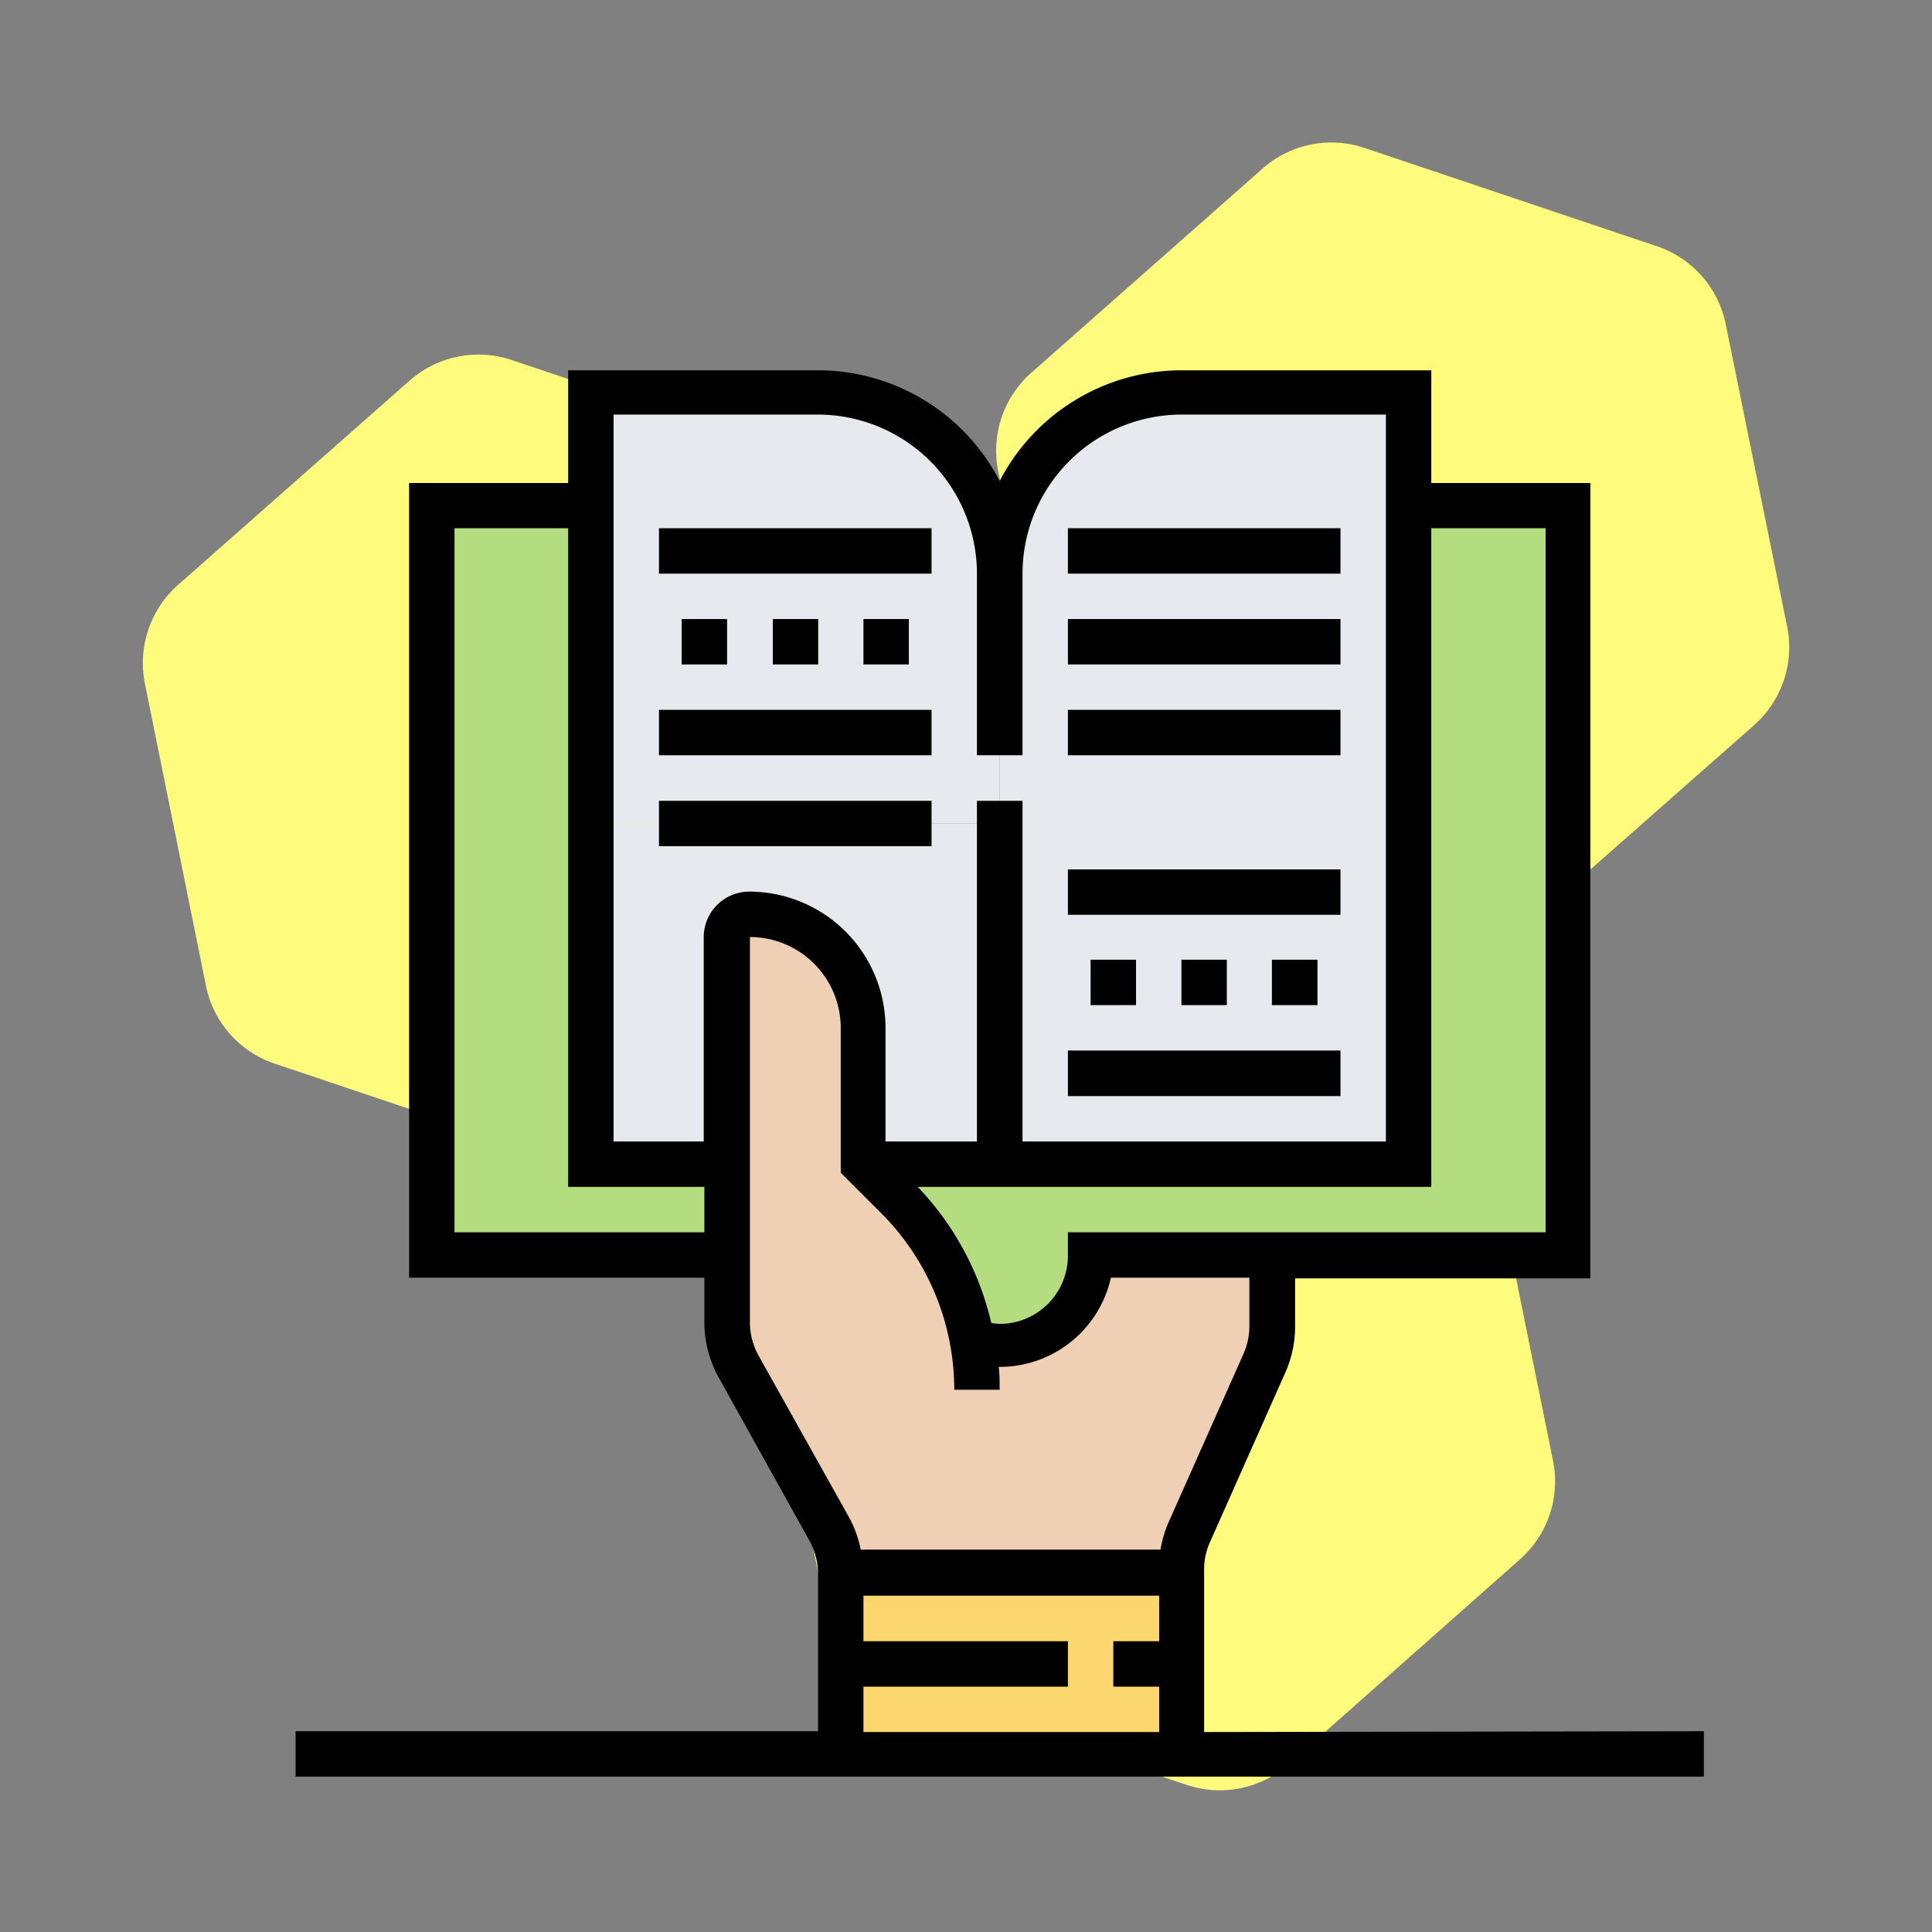
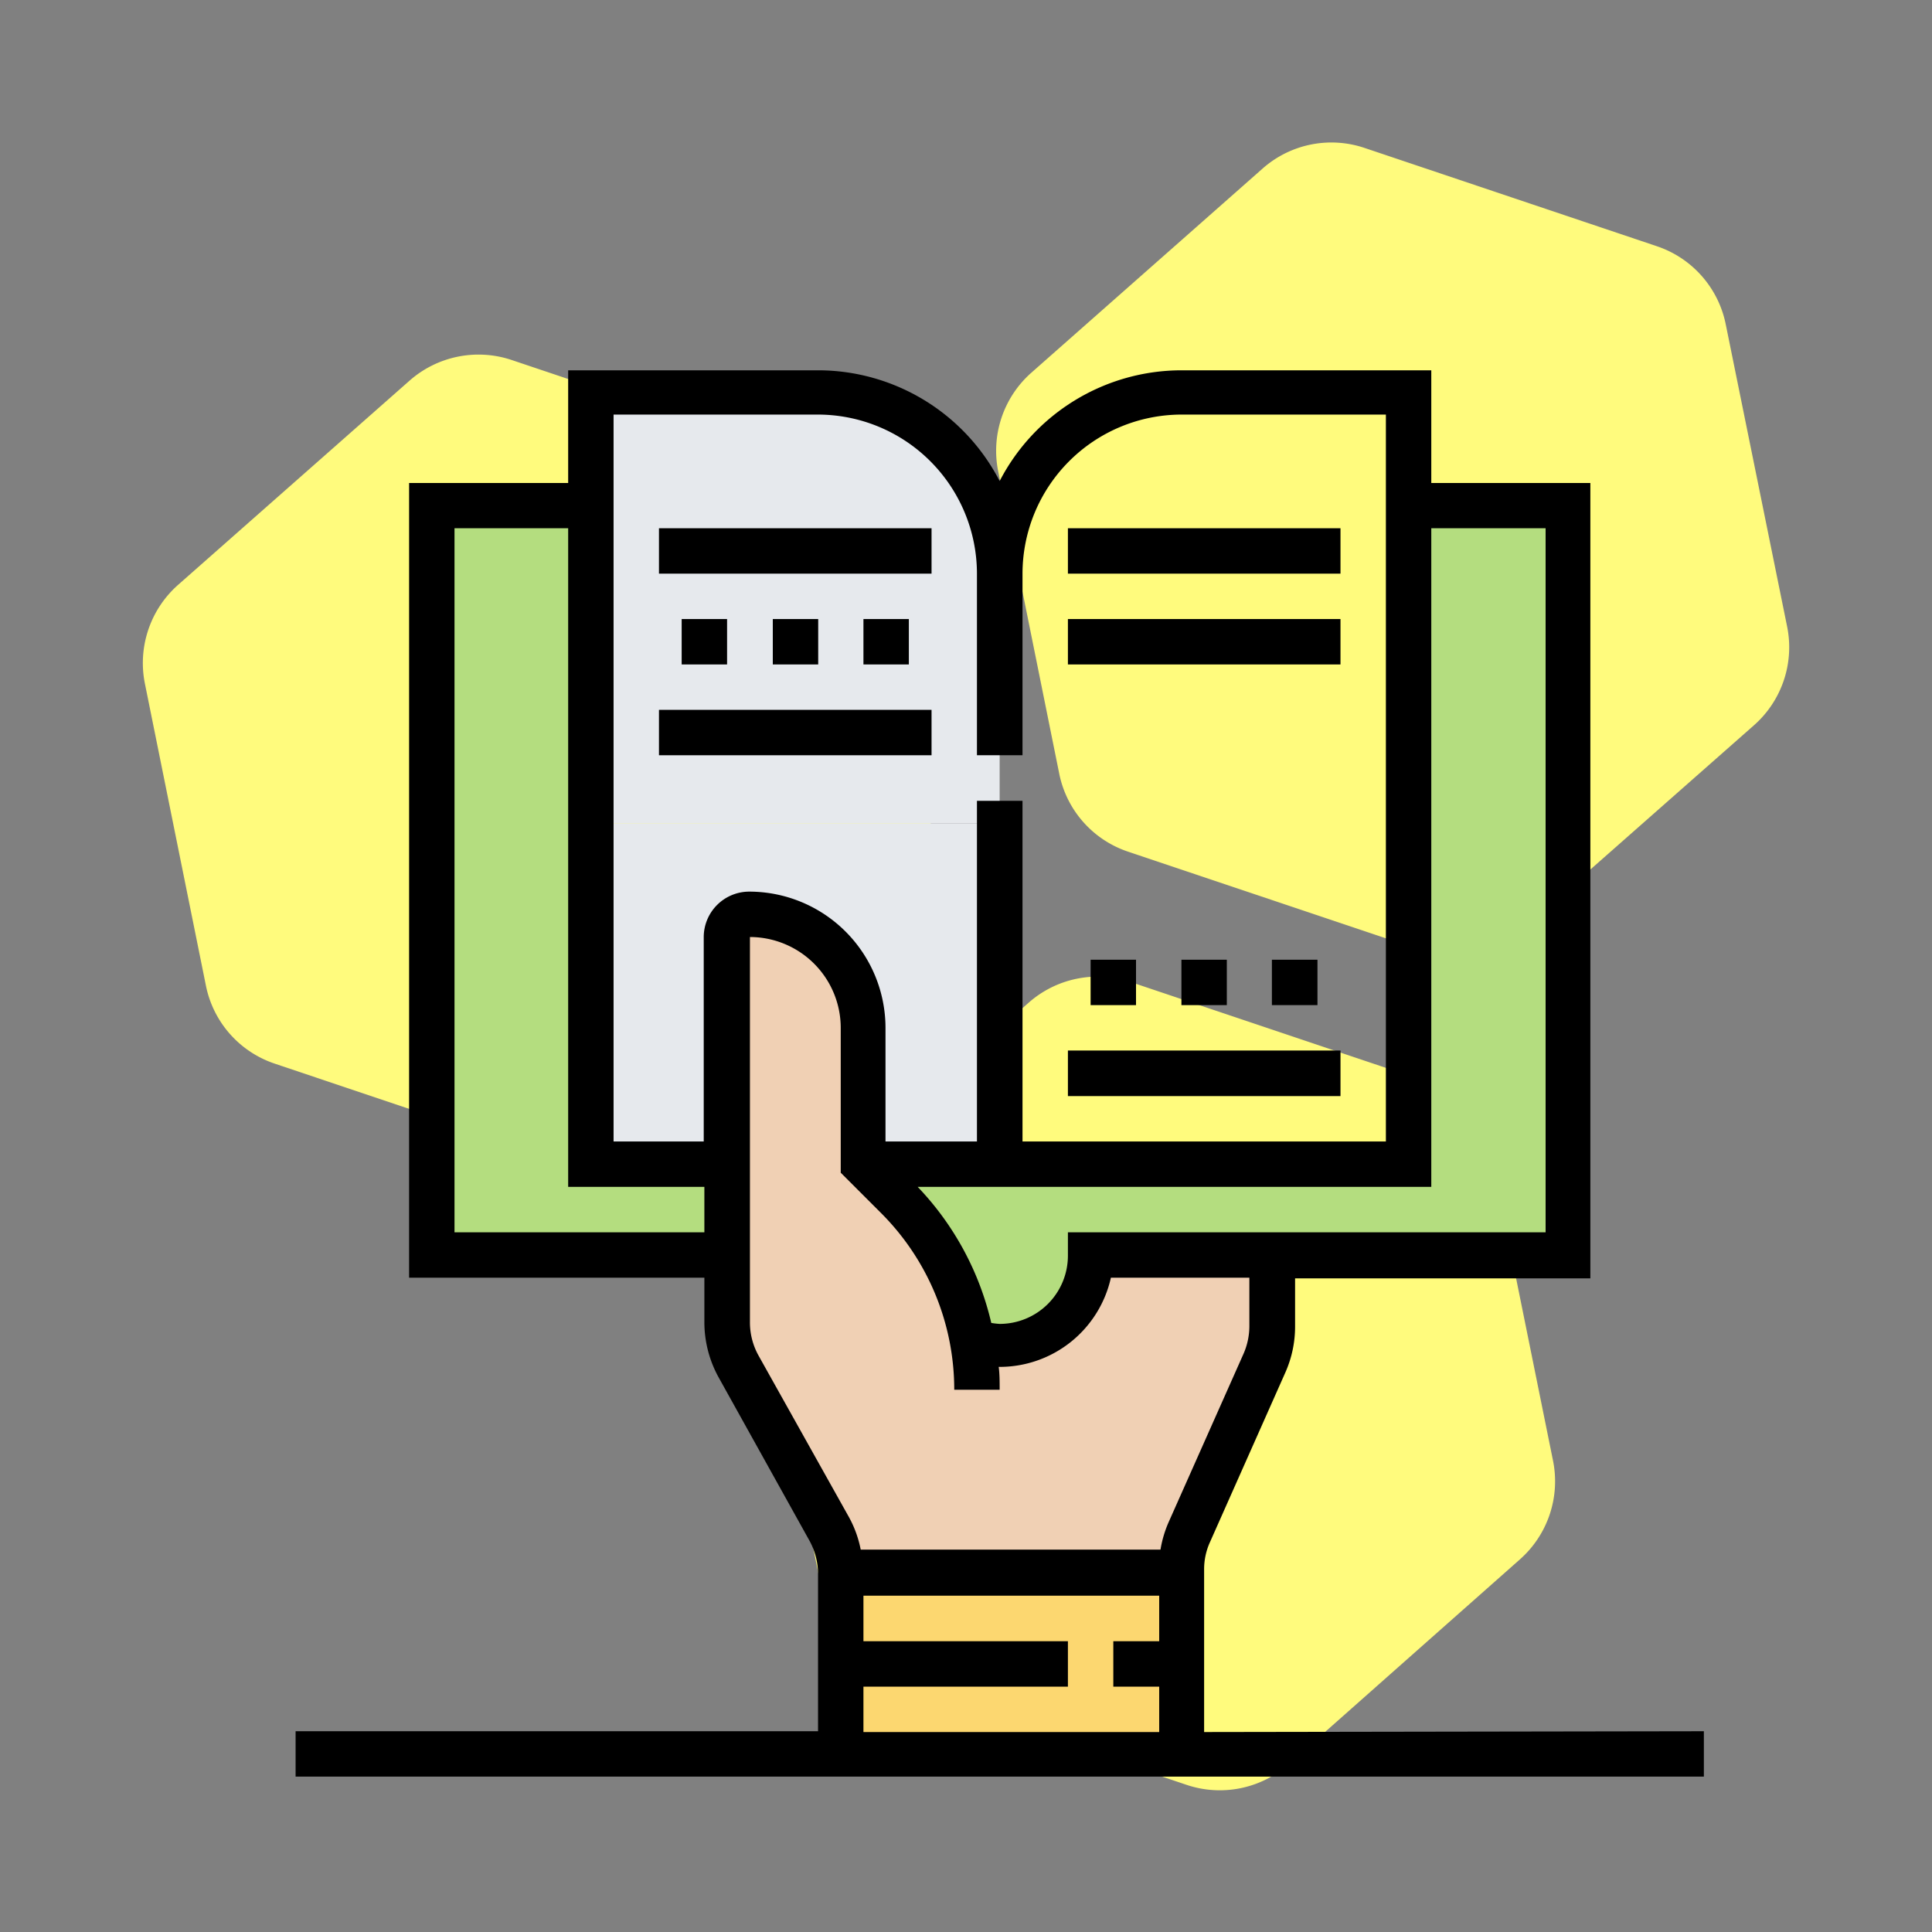
<svg xmlns="http://www.w3.org/2000/svg" viewBox="0 0 120 120">
  <rect x="0" y="0" width="120" height="120" fill="#808080" stroke="none" />
  <defs>
    <style>.cls-1{fill:#fffb7d;}.cls-2{fill:#b4dd7f;}.cls-3{fill:#e6e9ed;}.cls-4{fill:#fcd770;}.cls-5{fill:#f0d0b4;}</style>
  </defs>
  <title>edication</title>
  <g id="Layer_2" data-name="Layer 2">
    <path class="cls-1" d="M107.19,20.15,111,38.91a6.46,6.46,0,0,1-2.06,6.14L94.57,57.72A6.48,6.48,0,0,1,88.22,59L70.07,52.9a6.45,6.45,0,0,1-4.28-4.85L62,29.28a6.47,6.47,0,0,1,2.07-6.14L78.41,10.48a6.45,6.45,0,0,1,6.35-1.29l18.14,6.1A6.46,6.46,0,0,1,107.19,20.15ZM49.93,28.46l-18.15-6.1a6.48,6.48,0,0,0-6.35,1.29L11.08,36.31A6.48,6.48,0,0,0,9,42.46l3.79,18.76a6.45,6.45,0,0,0,4.29,4.85l18.14,6.1a6.47,6.47,0,0,0,6.35-1.28L55.94,58.22A6.46,6.46,0,0,0,58,52.08l-3.8-18.76A6.47,6.47,0,0,0,49.93,28.46ZM88.38,67.1,70.24,61a6.47,6.47,0,0,0-6.35,1.28L49.54,75a6.46,6.46,0,0,0-2.07,6.14l3.8,18.76a6.45,6.45,0,0,0,4.28,4.86l18.15,6.1a6.46,6.46,0,0,0,6.35-1.29L94.4,96.86a6.47,6.47,0,0,0,2.06-6.14L92.67,72A6.47,6.47,0,0,0,88.38,67.1Z" />
  </g>
  <g id="Layer_45" data-name="Layer 45">
    <path class="cls-2" d="M67.74,78a5.64,5.64,0,0,1-5.65,5.64,5,5,0,0,1-1.41-.18l-.26.06a17,17,0,0,0-4.73-9.1l-2.06-2.06H87.49V31.39h9.87V78Z" />
    <path class="cls-2" d="M45.16,72.31V78H26.82V31.39H36.7V72.31Z" />
    <path class="cls-3" d="M62.09,51.15V72.31H53.63V63.84a7,7,0,0,0-7.05-7.05,1.42,1.42,0,0,0-1.42,1.41V72.31H36.7V51.15Z" />
-     <path class="cls-3" d="M62.09,49.74V35.63A11.29,11.29,0,0,1,73.38,24.34H87.49v48H62.09Z" />
    <path class="cls-3" d="M50.81,24.34A11.28,11.28,0,0,1,62.09,35.63V51.15H36.7V24.34Z" />
    <path class="cls-4" d="M52.22,97.7V109H73.38V97.7Z" />
    <path class="cls-5" d="M60.42,83.47l.26-.06a5,5,0,0,0,1.41.18A5.64,5.64,0,0,0,67.74,78H79V82.4a5.84,5.84,0,0,1-.48,2.29l-4.68,10.5a5.93,5.93,0,0,0-.48,2.3v.21H52.22A5.9,5.9,0,0,0,51.51,95L45.87,84.88a5.66,5.66,0,0,1-.71-2.75V58.2a1.42,1.42,0,0,1,1.42-1.41,7,7,0,0,1,7.05,7.05v8.47l2.06,2.06A17,17,0,0,1,60.42,83.47Z" />
    <path d="M74.79,107.58V97.49a4.06,4.06,0,0,1,.37-1.72l4.67-10.51a7,7,0,0,0,.61-2.86v-3H98.78V30H88.9v-7H73.38a12.73,12.73,0,0,0-11.29,6.88,12.7,12.7,0,0,0-11.28-6.88H35.29V30H25.41V79.36H43.75v2.77a7.1,7.1,0,0,0,.89,3.43L50.28,95.7a4.32,4.32,0,0,1,.53,2v9.83H18.36v2.82h87.47v-2.82ZM96,32.81V76.54H66.33V78a4.24,4.24,0,0,1-4.24,4.23,4.88,4.88,0,0,1-.52-.06A18.17,18.17,0,0,0,57,73.72H88.9V32.81ZM38.11,25.75h12.7a9.89,9.89,0,0,1,9.87,9.88V46.91h2.83V35.63a9.89,9.89,0,0,1,9.87-9.88h12.7V70.9H63.51V49.74H60.68V70.9H55V63.84a8.47,8.47,0,0,0-8.46-8.46,2.83,2.83,0,0,0-2.83,2.82V70.9H38.11ZM28.23,76.54V32.81h7.06V73.72h8.46v2.82Zm18.88,7.65a4.24,4.24,0,0,1-.53-2.06V58.2a5.65,5.65,0,0,1,5.64,5.64v9l2.48,2.48a15.51,15.51,0,0,1,4.57,11h2.82c0-.48,0-1-.06-1.42h.06A7.08,7.08,0,0,0,69,79.36h8.6v3a4.28,4.28,0,0,1-.36,1.72l-4.67,10.5a7.1,7.1,0,0,0-.49,1.67H53.46a6.9,6.9,0,0,0-.72-2Zm6.52,20.57h12.7v-2.82H53.63V99.11H72v2.83H69.15v2.82H72v2.82H53.63Z" />
    <path d="M73.38,59.61H76.2v2.82H73.38Z" />
    <path d="M79,59.61h2.83v2.82H79Z" />
    <path d="M67.74,59.61h2.82v2.82H67.74Z" />
    <path d="M66.33,65.25H83.26v2.83H66.33Z" />
-     <path d="M66.33,54H83.26v2.82H66.33Z" />
-     <path d="M66.33,44.09H83.26v2.82H66.33Z" />
    <path d="M66.33,38.45H83.26v2.82H66.33Z" />
    <path d="M66.33,32.81H83.26v2.82H66.33Z" />
    <path d="M48,38.45h2.82v2.82H48Z" />
    <path d="M53.63,38.45h2.82v2.82H53.63Z" />
    <path d="M42.34,38.45h2.82v2.82H42.34Z" />
    <path d="M40.93,32.81H57.86v2.82H40.93Z" />
    <path d="M40.93,44.09H57.86v2.82H40.93Z" />
-     <path d="M40.93,49.74H57.86v2.82H40.93Z" />
  </g>
</svg>